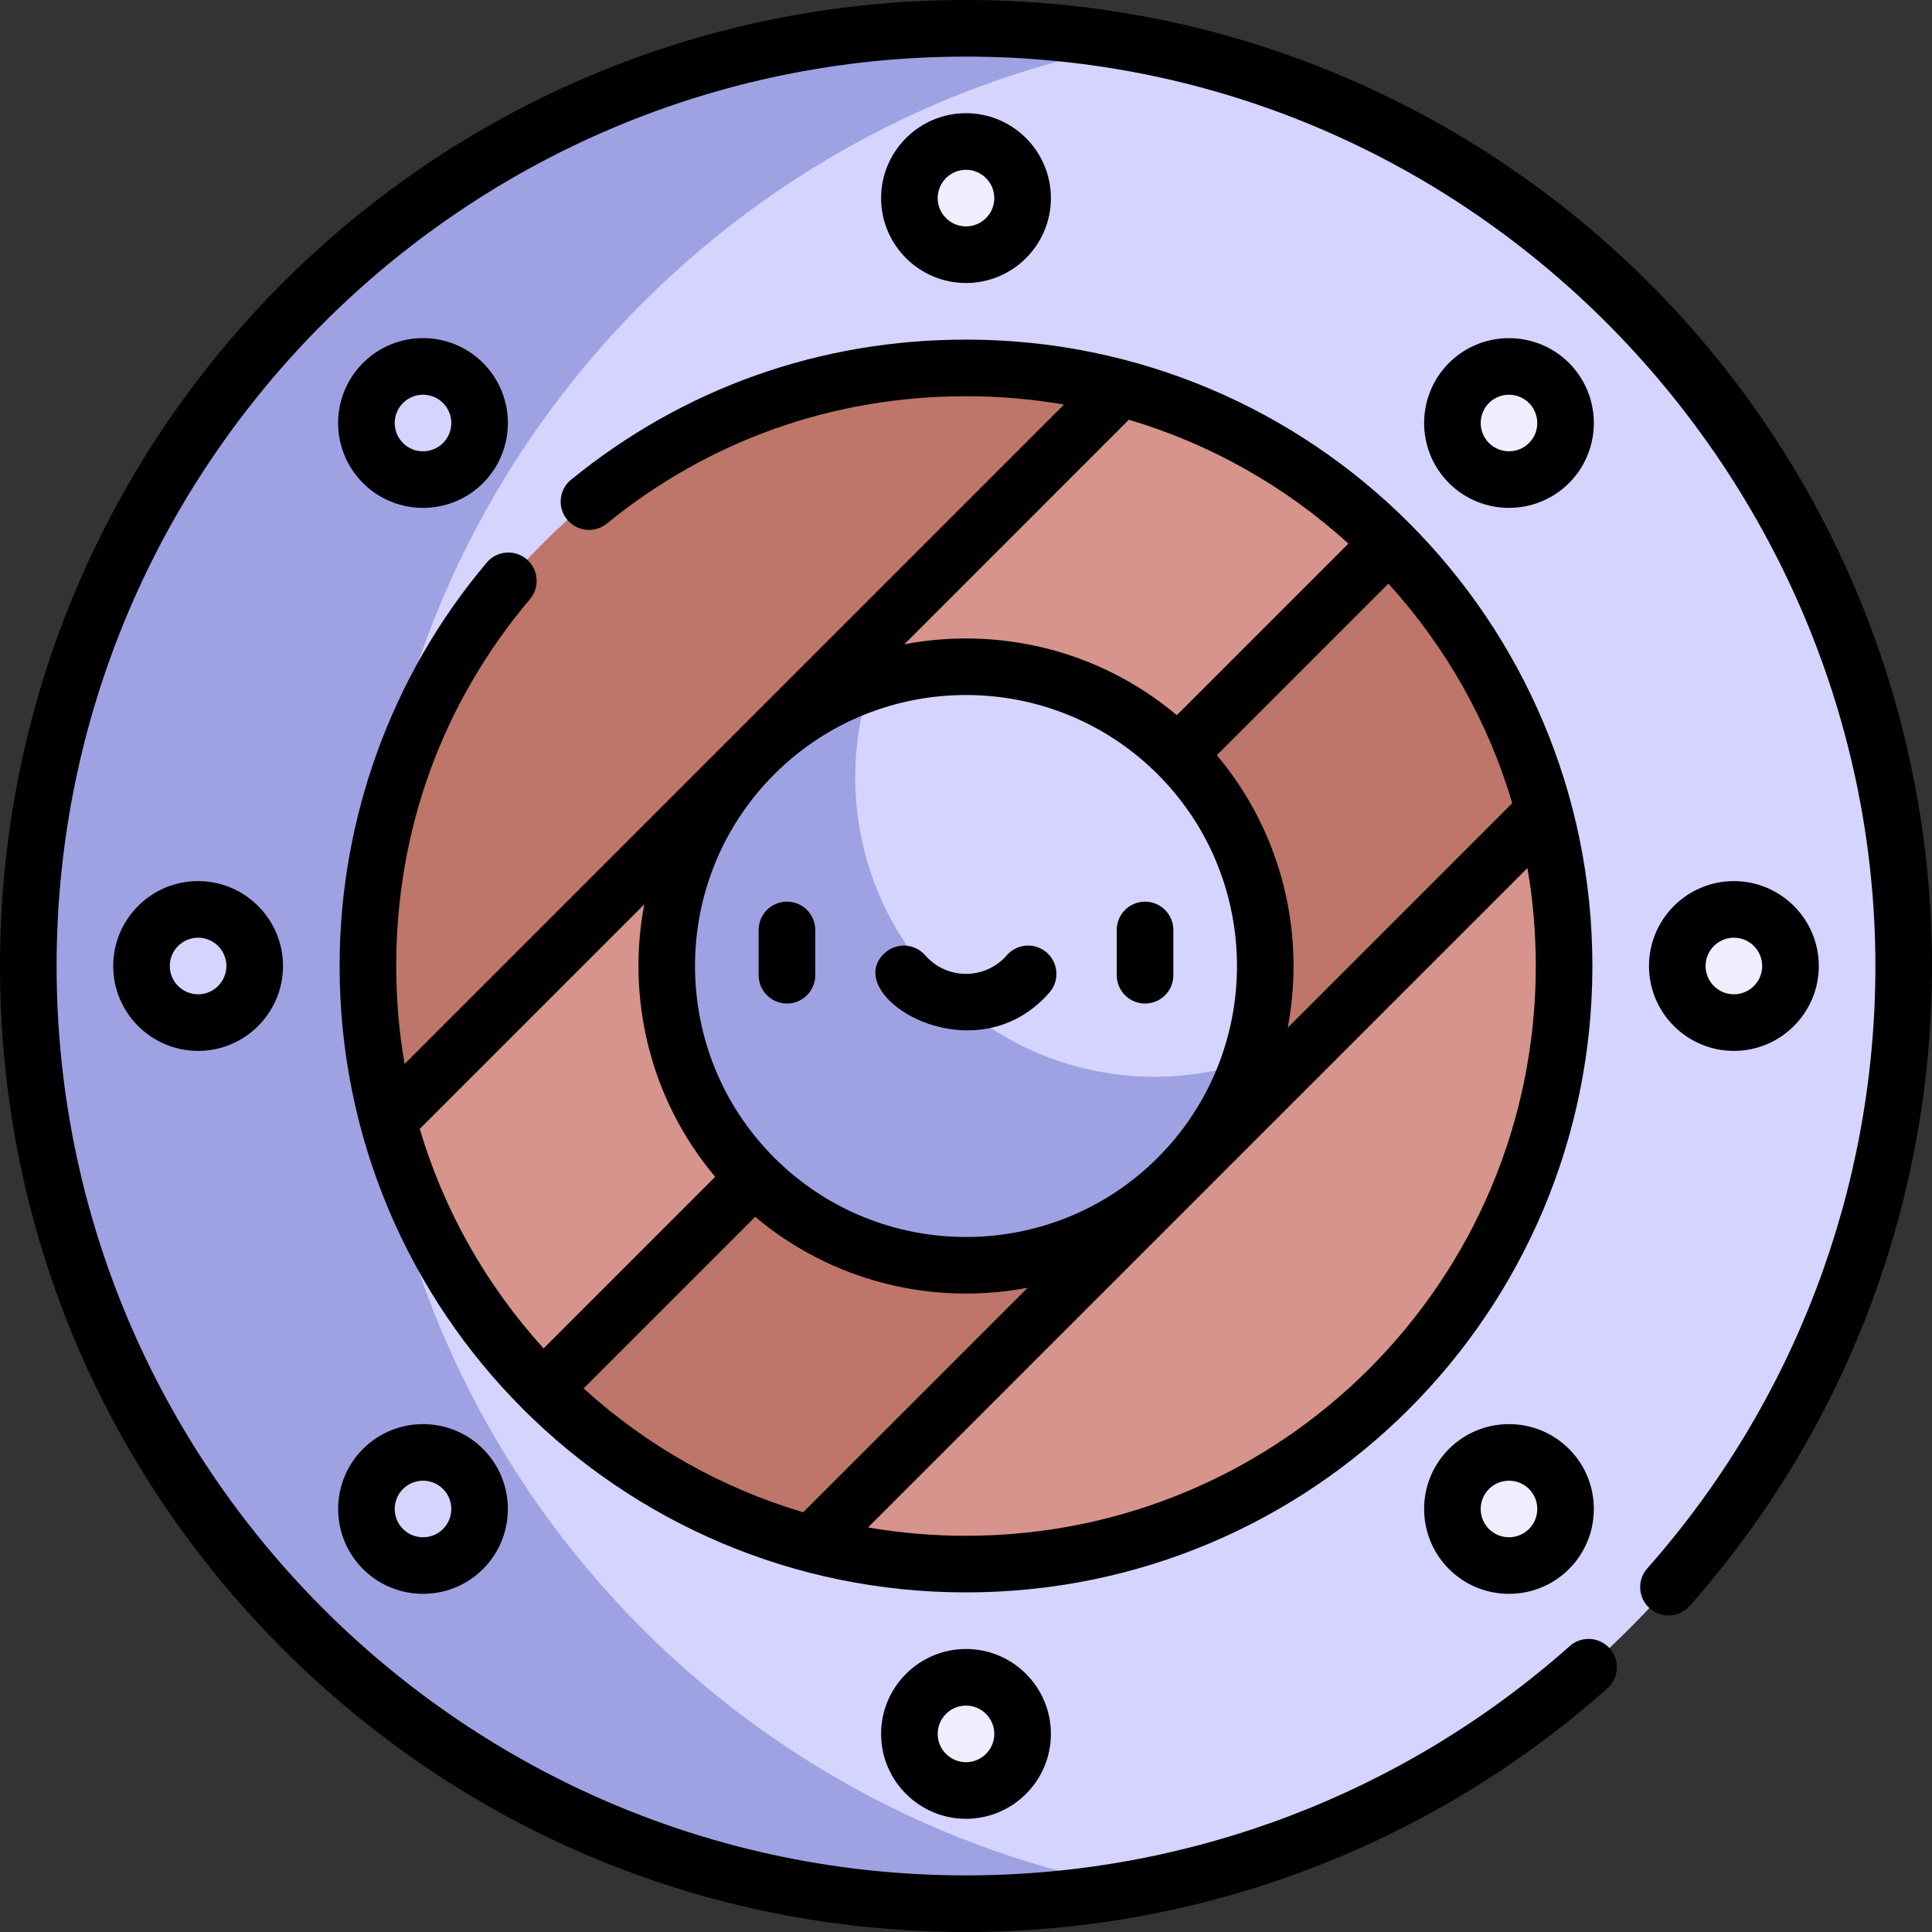
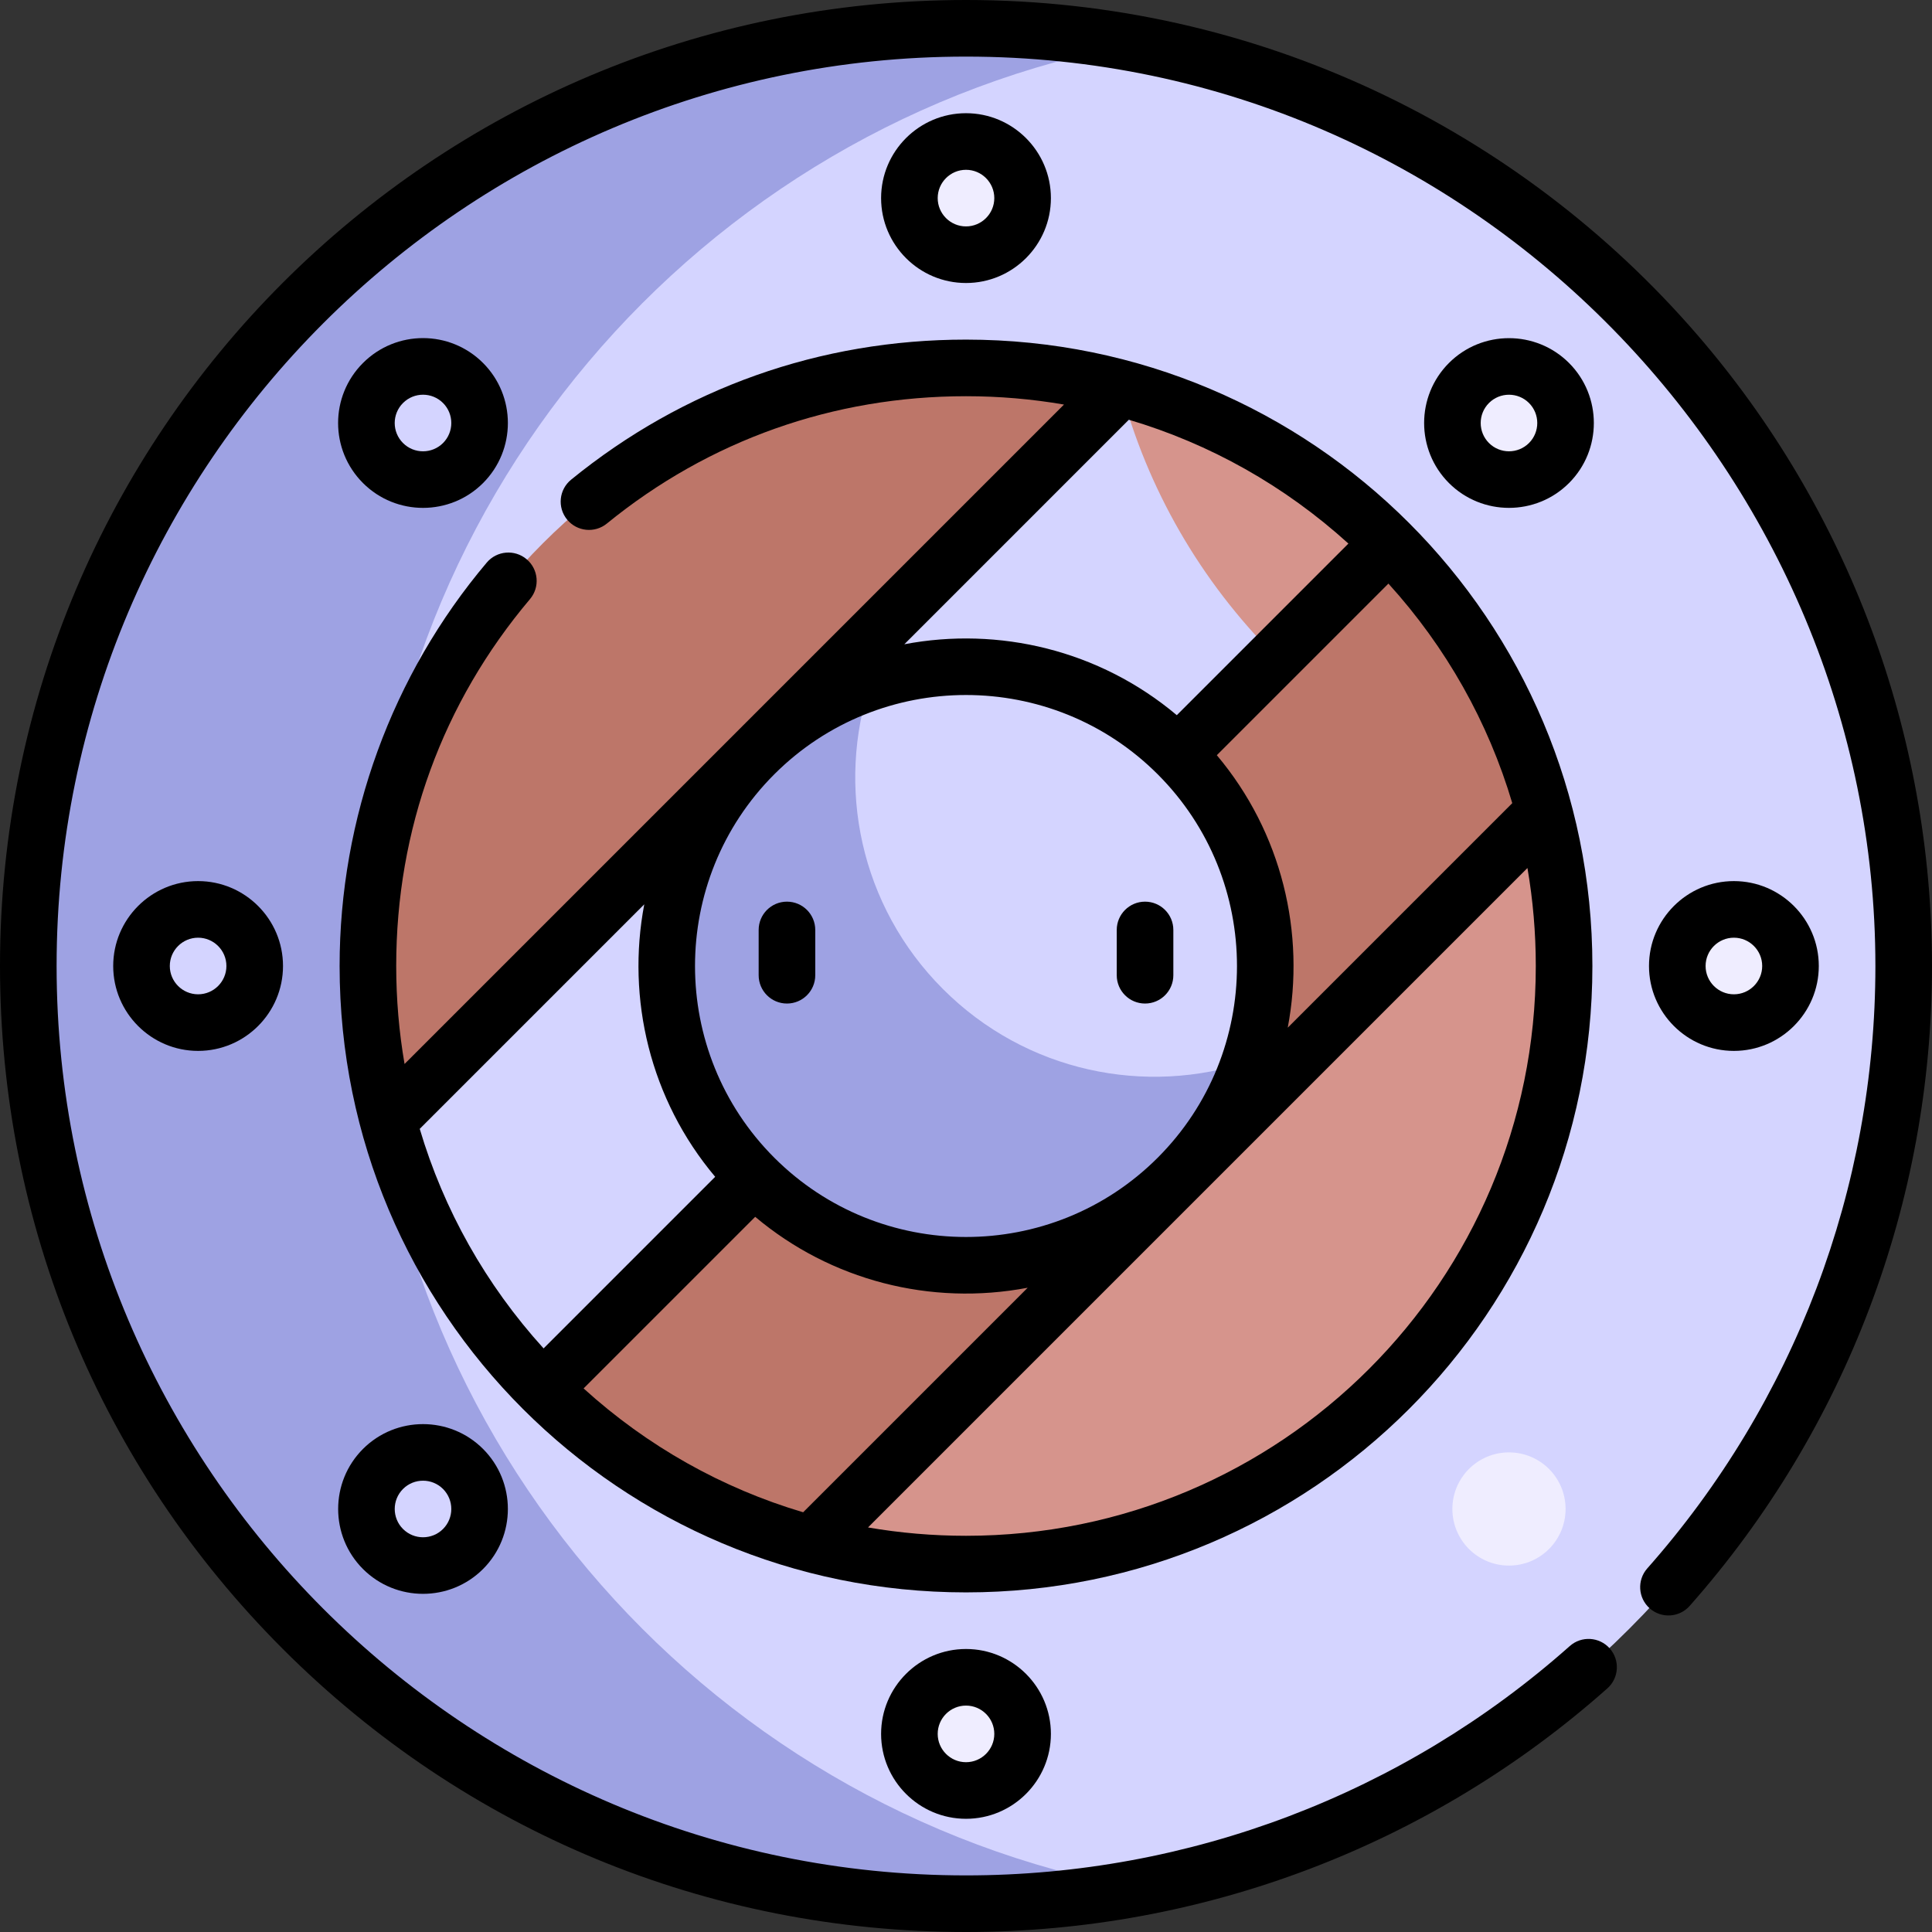
<svg xmlns="http://www.w3.org/2000/svg" id="Layer_1" enable-background="new 0 0 512 512" height="512" viewBox="0 0 512 512" width="512">
  <rect x="0" y="0" width="512" height="512" fill="#333333" stroke="none" />
  <g>
    <g>
      <path d="m301 11.575-120 20-123.5 224.425 123.5 224.425 120 20c115.759-21.176 203.5-122.549 203.5-244.425s-87.741-223.249-203.5-244.425z" fill="#d4d4ff" />
      <path d="m97.5 256c0-121.876 87.741-223.249 203.5-244.425-14.596-2.67-29.633-4.075-45-4.075-137.243 0-248.5 111.257-248.5 248.5s111.257 248.5 248.5 248.5c15.367 0 30.404-1.405 45-4.075-115.759-21.176-203.5-122.549-203.5-244.425z" fill="#9ea2e3" />
    </g>
    <g>
      <g>
-         <path d="m143.923 368.077 71.118 41.098c13.198 3.506 26.938 5.325 40.958 5.325 42.337 0 82.14-16.487 112.077-46.424 29.938-29.936 46.424-69.739 46.424-112.076 0-14.021-1.819-27.76-5.325-40.958l-41.099-71.118c-20.021-20.022-44.461-34.018-71.117-41.099l-149.729 49.729-44.404 144.404c7.08 26.656 21.075 51.096 41.097 71.119z" fill="#d6948c" />
+         <path d="m143.923 368.077 71.118 41.098c13.198 3.506 26.938 5.325 40.958 5.325 42.337 0 82.14-16.487 112.077-46.424 29.938-29.936 46.424-69.739 46.424-112.076 0-14.021-1.819-27.76-5.325-40.958l-41.099-71.118c-20.021-20.022-44.461-34.018-71.117-41.099c7.08 26.656 21.075 51.096 41.097 71.119z" fill="#d6948c" />
        <path d="m215.042 409.175 194.133-194.133c-7.081-26.656-21.076-51.096-41.099-71.118l-224.153 224.153c20.023 20.022 44.463 34.017 71.119 41.098z" fill="#bd7669" />
      </g>
      <path d="m296.959 102.825c-13.199-3.506-26.938-5.325-40.959-5.325-42.338 0-82.141 16.487-112.077 46.425-29.937 29.934-46.423 69.737-46.423 112.075 0 14.021 1.819 27.76 5.325 40.958z" fill="#bd7669" />
    </g>
    <g>
      <g>
        <g>
          <circle cx="256" cy="52.5" fill="#efedff" r="15" />
        </g>
        <g>
          <circle cx="256" cy="459.5" fill="#efedff" r="15" />
        </g>
        <g>
          <path d="m459.5 241c-8.284 0-15 6.716-15 15s6.716 15 15 15 15-6.716 15-15-6.716-15-15-15z" fill="#efedff" />
        </g>
        <g>
          <circle cx="52.5" cy="256" fill="#d4d4ff" r="15" />
        </g>
        <g>
          <circle cx="399.896" cy="112.104" fill="#efedff" r="15" />
        </g>
        <g>
          <circle cx="112.104" cy="399.896" fill="#d4d4ff" r="15" />
        </g>
        <g>
          <circle cx="399.896" cy="399.896" fill="#efedff" r="15" />
        </g>
        <g>
          <circle cx="112.104" cy="112.104" fill="#d4d4ff" r="15" />
        </g>
      </g>
    </g>
    <g>
      <g>
        <g>
          <g>
            <path d="m312.108 199.892c-22.025-22.025-53.718-28.389-81.348-19.131l-20.641 20.641v103.791h97.167l23.953-23.953c9.259-27.632 2.893-59.324-19.131-81.348z" fill="#d4d4ff" />
          </g>
        </g>
      </g>
      <path d="m249.892 262.108c-22.023-22.023-28.39-53.716-19.132-81.348-11.277 3.778-21.88 10.143-30.868 19.131-31.014 31.014-31.01 81.206 0 112.217 31.013 31.013 81.205 31.011 112.216 0 8.988-8.989 15.353-19.592 19.132-30.869-27.631 9.259-59.323 2.894-81.348-19.131z" fill="#9ea2e3" />
    </g>
    <g>
      <path d="m449.732 88.651c-47.053-54.424-116.651-88.651-193.732-88.651-141.491 0-256 114.497-256 256 0 68.38 26.629 132.668 74.98 181.02s112.64 74.98 181.02 74.98c62.746 0 123.108-22.929 169.968-64.563 3.097-2.751 3.377-7.491.625-10.588-2.751-3.098-7.491-3.377-10.588-.625-44.111 39.192-100.935 60.776-160.005 60.776-132.888 0-241-108.112-241-241s108.112-241 241-241c135.564 0 240.999 112.02 241 241 0 58.893-21.47 115.589-60.455 159.644-2.745 3.103-2.456 7.843.646 10.587 3.104 2.747 7.844 2.457 10.587-.646 41.414-46.801 64.222-107.027 64.222-169.585-.001-61.473-22.114-120.905-62.268-167.349z" />
      <path d="m278.5 52.5c0-12.407-10.094-22.5-22.5-22.5s-22.5 10.093-22.5 22.5 10.094 22.5 22.5 22.5 22.5-10.093 22.5-22.5zm-30 0c0-4.136 3.364-7.5 7.5-7.5s7.5 3.364 7.5 7.5-3.364 7.5-7.5 7.5-7.5-3.364-7.5-7.5z" />
      <path d="m233.5 459.5c0 12.406 10.094 22.5 22.5 22.5s22.5-10.094 22.5-22.5-10.094-22.5-22.5-22.5-22.5 10.094-22.5 22.5zm30 0c0 4.136-3.364 7.5-7.5 7.5s-7.5-3.364-7.5-7.5 3.364-7.5 7.5-7.5 7.5 3.364 7.5 7.5z" />
      <path d="m482 256c0-12.406-10.094-22.5-22.5-22.5s-22.5 10.094-22.5 22.5 10.094 22.5 22.5 22.5 22.5-10.094 22.5-22.5zm-30 0c0-4.136 3.364-7.5 7.5-7.5s7.5 3.364 7.5 7.5-3.364 7.5-7.5 7.5-7.5-3.364-7.5-7.5z" />
      <path d="m30 256c0 12.406 10.094 22.5 22.5 22.5s22.5-10.094 22.5-22.5-10.094-22.5-22.5-22.5-22.5 10.094-22.5 22.5zm30 0c0 4.136-3.364 7.5-7.5 7.5s-7.5-3.364-7.5-7.5 3.364-7.5 7.5-7.5 7.5 3.364 7.5 7.5z" />
      <path d="m415.806 96.194c-8.771-8.771-23.047-8.772-31.819 0-.001 0-.001 0-.001 0-8.771 8.772-8.771 23.046.001 31.82 8.771 8.771 23.047 8.771 31.82-.001 8.771-8.772 8.771-23.046-.001-31.819zm-10.606 21.213c-2.925 2.924-7.683 2.925-10.607.001-2.924-2.925-2.924-7.683 0-10.607h-.001c2.925-2.924 7.683-2.925 10.607 0 2.924 2.924 2.924 7.682.001 10.606z" />
      <path d="m96.194 383.985c-8.772 8.773-8.772 23.048 0 31.821 4.387 4.386 10.147 6.578 15.909 6.578s11.524-2.192 15.911-6.579c8.771-8.772 8.771-23.047-.001-31.82-8.773-8.771-23.045-8.771-31.819 0zm21.213 10.607c2.924 2.925 2.924 7.684.001 10.607-2.926 2.924-7.685 2.924-10.606 0-2.925-2.924-2.925-7.683 0-10.606 1.462-1.463 3.382-2.193 5.303-2.193 1.919-.001 3.84.731 5.302 2.192z" />
-       <path d="m399.896 422.385c5.762 0 11.524-2.193 15.911-6.579 8.771-8.772 8.771-23.047-.001-31.82-8.771-8.771-23.047-8.771-31.819 0l-.001.001c-8.771 8.772-8.771 23.047.001 31.82 4.385 4.385 10.147 6.578 15.909 6.578zm-5.303-27.792c2.923-2.923 7.682-2.924 10.606-.001 2.924 2.925 2.924 7.684.001 10.607-2.925 2.923-7.683 2.924-10.607.001-2.924-2.925-2.924-7.683 0-10.607z" />
      <path d="m128.015 128.014c8.771-8.773 8.771-23.047-.001-31.82-8.793-8.792-23.024-8.794-31.818 0 0 0 0 0-.001 0-8.792 8.794-8.795 23.025 0 31.82 8.771 8.771 23.047 8.773 31.82 0zm-21.214-21.213s.001 0 0 0c2.931-2.932 7.676-2.932 10.606 0 2.924 2.924 2.924 7.683.001 10.606-2.926 2.925-7.685 2.924-10.606 0-2.931-2.93-2.933-7.673-.001-10.606z" />
      <path d="m208.552 238.948c-4.143 0-7.5 3.358-7.5 7.5v12c0 4.142 3.357 7.5 7.5 7.5s7.5-3.358 7.5-7.5v-12c0-4.142-3.358-7.5-7.5-7.5z" />
      <path d="m303.448 238.948c-4.143 0-7.5 3.358-7.5 7.5v12c0 4.142 3.357 7.5 7.5 7.5s7.5-3.358 7.5-7.5v-12c0-4.142-3.357-7.5-7.5-7.5z" />
-       <path d="m277.391 252.436c-3.122-2.721-7.861-2.396-10.581.727-5.727 6.57-15.898 6.564-21.619 0-2.721-3.123-7.459-3.448-10.581-.727-12.655 11.026 23.318 33.753 43.509 10.582 2.721-3.123 2.395-7.861-.728-10.582z" />
      <path d="m422 256c0-91.747-74.243-166-166-166-38.665 0-74.853 12.836-104.651 37.12-3.211 2.616-3.692 7.341-1.076 10.552 2.617 3.21 7.341 3.693 10.553 1.075 27.09-22.077 60.001-33.747 95.174-33.747 8.794 0 17.474.748 25.966 2.211-8.418 8.418-166.229 166.228-174.755 174.755-1.463-8.493-2.211-17.172-2.211-25.966 0-36.146 12.259-69.768 35.452-97.23 2.672-3.164 2.273-7.896-.892-10.569-3.165-2.671-7.896-2.274-10.569.892-25.143 29.772-38.991 67.74-38.991 106.907 0 91.745 74.24 166 166 166 91.745 0 166-74.24 166-166zm-21.233-43.158-59.503 59.503c4.754-25-1.521-51.686-18.792-72.209l45.476-45.476c15.344 16.91 26.458 36.737 32.819 58.182zm-200.631 109.63c20.004 16.834 46.48 23.685 72.21 18.792l-59.503 59.503c-21.445-6.361-41.272-17.475-58.183-32.819zm106.659-15.658c-28.056 28.046-73.631 27.961-101.6-.009-28.009-28.009-28.013-73.58-.014-101.595l.029-.029c28.012-27.998 73.584-27.998 101.594.014 28.011 28.01 28.014 73.585.009 101.6zm-7.637-195.581c21.444 6.361 41.271 17.475 58.183 32.819l-45.476 45.476c-20.523-17.271-47.21-23.546-72.21-18.792zm-128.421 128.422c-4.754 25 1.521 51.687 18.792 72.209l-45.476 45.476c-15.344-16.911-26.458-36.738-32.819-58.182zm85.263 167.345c-8.794 0-17.473-.748-25.965-2.211 4.69-4.69 170.035-170.036 174.754-174.755 1.463 8.493 2.211 17.172 2.211 25.966 0 83.454-67.532 151-151 151z" />
    </g>
  </g>
</svg>